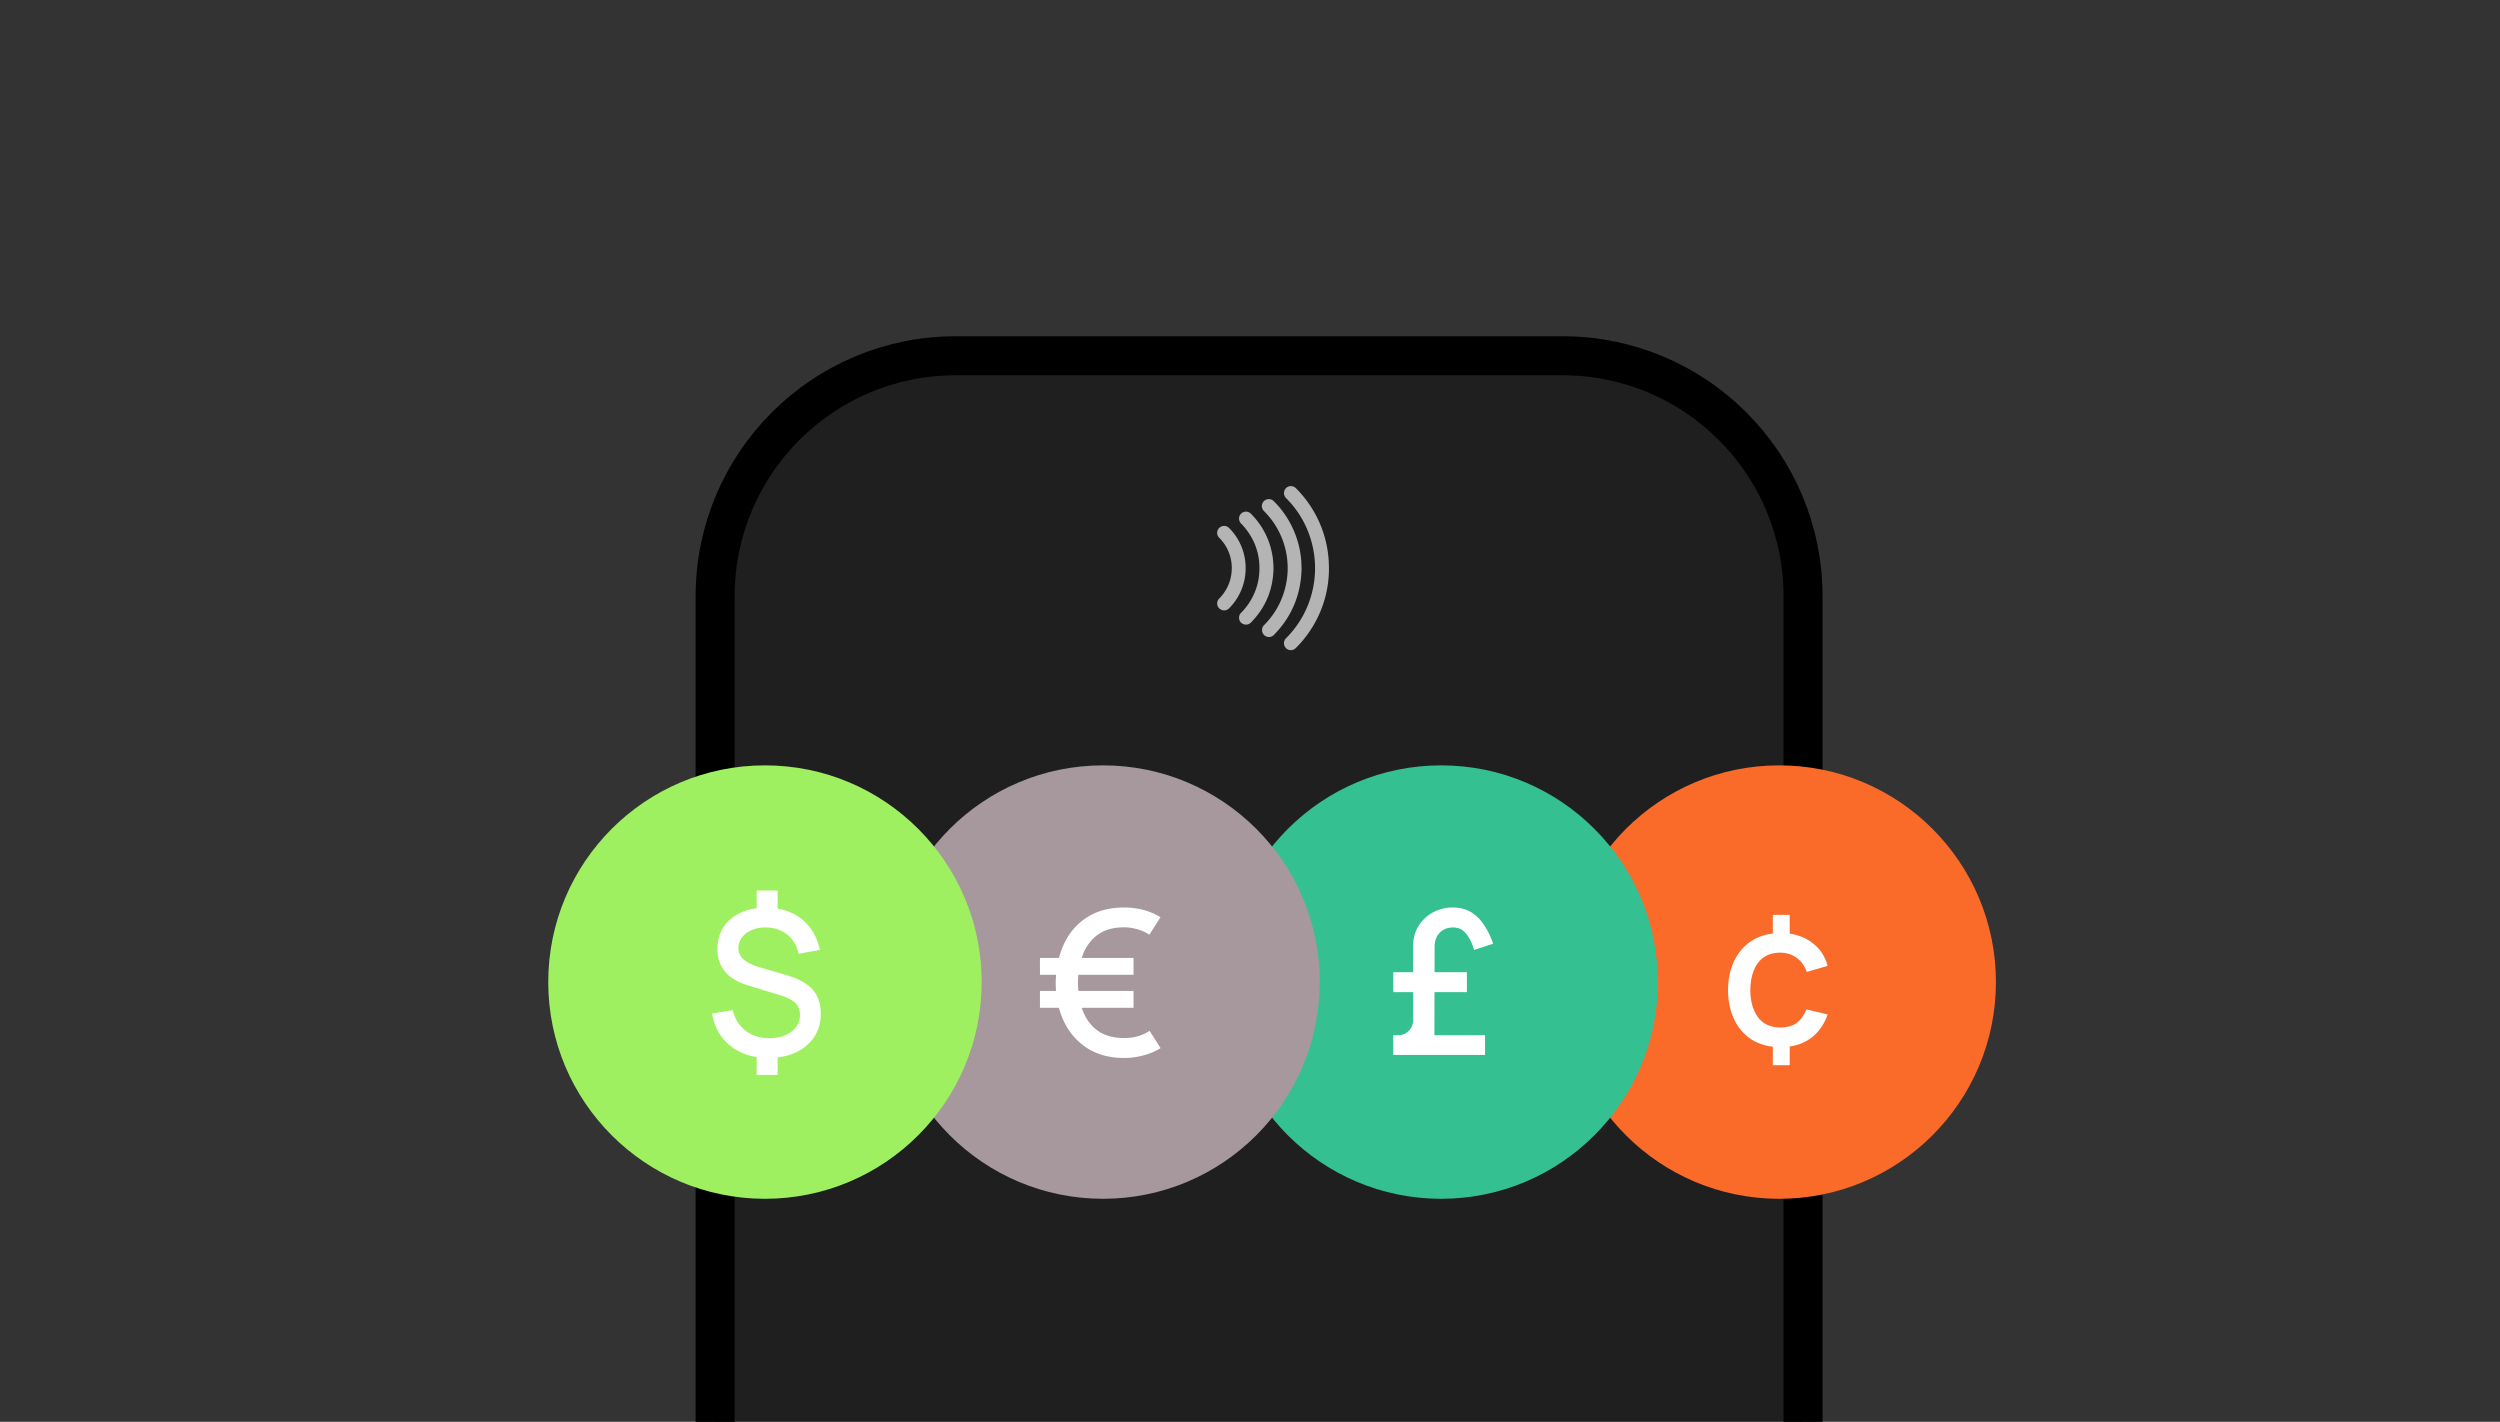
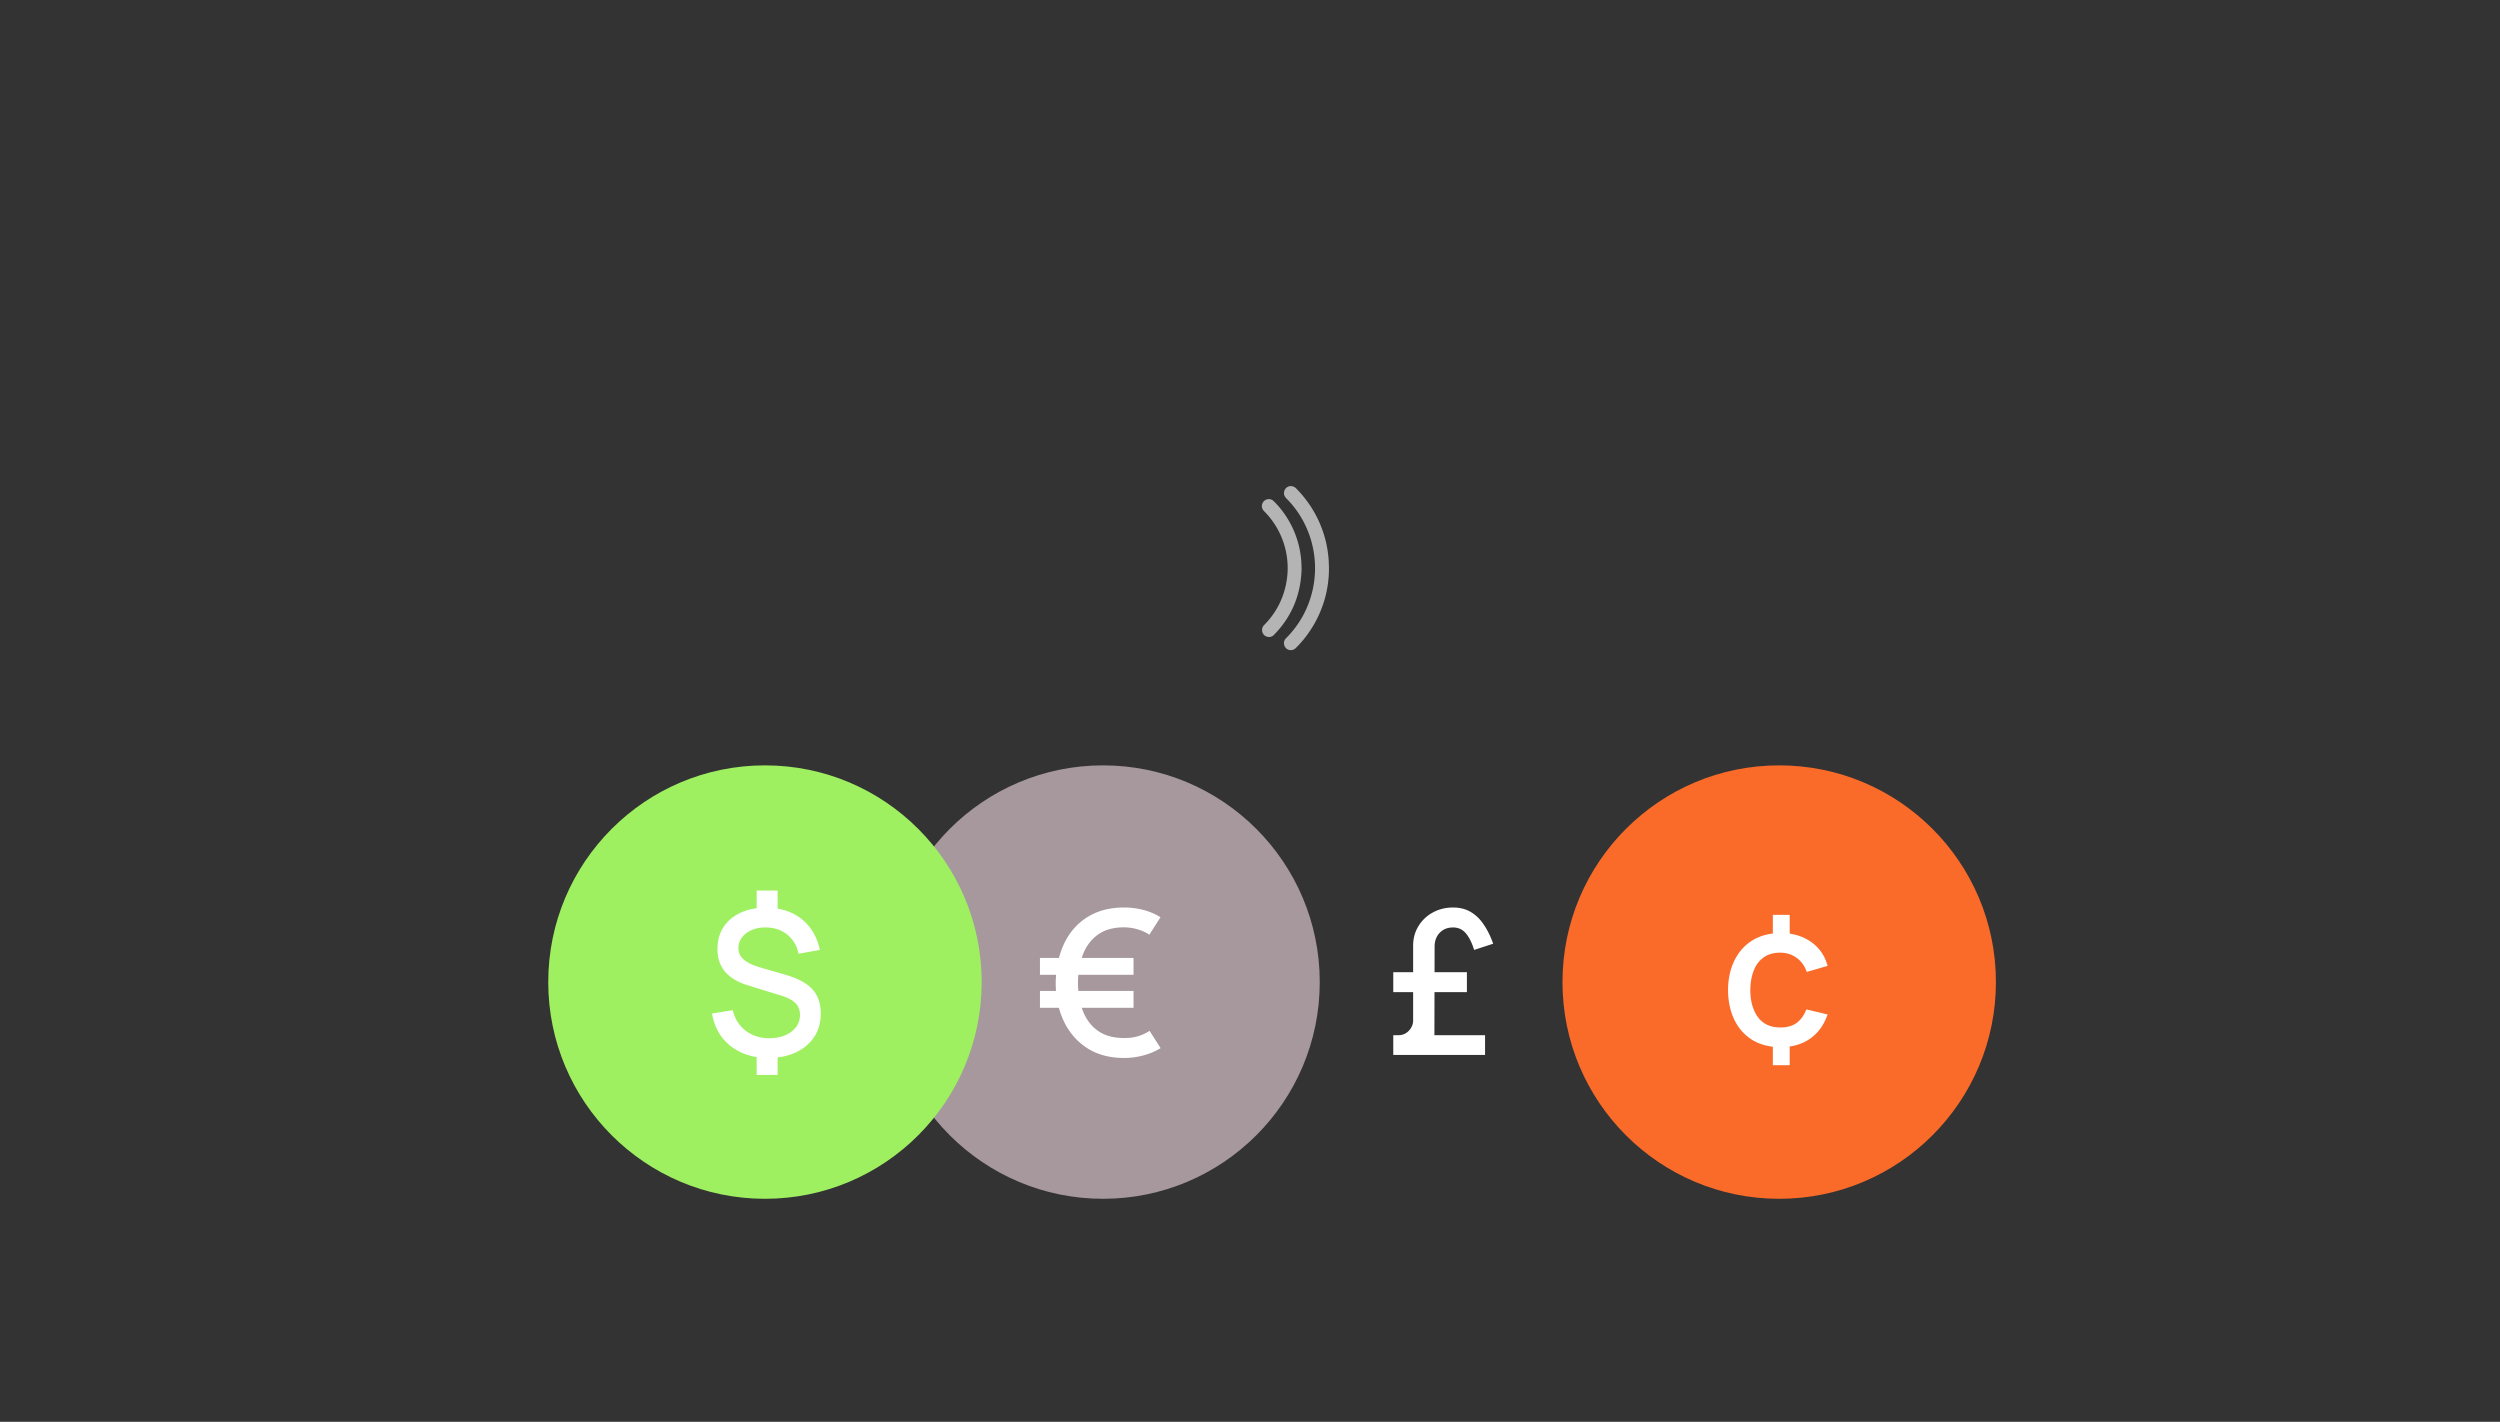
<svg xmlns="http://www.w3.org/2000/svg" fill="none" viewBox="0 0 684 389">
  <rect x="0" y="0" width="684" height="389" fill="#333333" stroke="none" />
-   <path fill="#000" fill-opacity=".4" stroke="#000" stroke-width="10.673" d="M261.474 97.337h166.024c36.35 0 65.816 29.467 65.816 65.816v312.482H195.657V163.153c0-36.349 29.467-65.816 65.817-65.816Z" />
  <circle cx="486.79" cy="268.697" r="59.294" fill="#FA6B2A" />
  <path fill="#fff" d="M485.052 291.437v-5.049c-2.597-.311-4.811-1.162-6.641-2.552-1.829-1.409-3.22-3.22-4.171-5.434-.951-2.232-1.436-4.738-1.455-7.519.019-2.8.513-5.306 1.482-7.52.988-2.232 2.388-4.034 4.199-5.406 1.83-1.39 4.025-2.241 6.586-2.552V250.3h4.611v5.132c2.616.403 4.839 1.372 6.669 2.909 1.829 1.537 3.064 3.513 3.704 5.928l-5.708 1.646c-.567-1.664-1.5-2.954-2.799-3.869-1.281-.933-2.753-1.4-4.418-1.4-1.885 0-3.431.449-4.638 1.345-1.208.878-2.104 2.086-2.69 3.623-.585 1.536-.887 3.293-.905 5.269.018 3.055.713 5.525 2.085 7.409 1.391 1.885 3.44 2.827 6.148 2.827 1.848 0 3.339-.421 4.473-1.262 1.153-.86 2.031-2.086 2.634-3.678l5.818 1.372c-.86 2.488-2.177 4.483-3.951 5.983-1.757 1.482-3.897 2.415-6.422 2.799v5.104h-4.611Z" />
-   <circle cx="394.294" cy="268.697" r="59.294" fill="#35C092" />
  <path fill="#fff" d="M381.2 288.633v-5.406h1.427c1.116 0 2.059-.403 2.827-1.208.787-.823 1.18-1.775 1.18-2.854v-20.39c0-2.013.485-3.806 1.455-5.379a10.243 10.243 0 0 1 3.924-3.732c1.665-.915 3.513-1.372 5.543-1.372 1.848 0 3.467.411 4.858 1.234 1.39.824 2.58 1.986 3.567 3.486 1.007 1.482 1.857 3.211 2.553 5.186l-5.214 1.702c-.604-1.976-1.363-3.494-2.278-4.556-.897-1.061-2.058-1.591-3.486-1.591-1.518 0-2.744.494-3.677 1.482-.915.969-1.372 2.232-1.372 3.787l-.055 24.205h13.859v5.406H381.2Zm0-17.18v-5.461h20.144v5.461H381.2Z" />
  <circle cx="301.79" cy="268.697" r="59.294" fill="#A6989D" />
  <path fill="#fff" d="M307.553 289.456c-3.897 0-7.235-.878-10.016-2.634-2.781-1.775-4.922-4.208-6.422-7.3-1.5-3.11-2.26-6.66-2.278-10.648.092-4.135.878-7.739 2.36-10.813 1.5-3.092 3.632-5.488 6.394-7.19 2.763-1.72 6.084-2.579 9.962-2.579 1.812 0 3.559.219 5.242.658a16.9 16.9 0 0 1 4.72 2.004l-3.046 4.775a11.63 11.63 0 0 0-3.293-1.482 12.836 12.836 0 0 0-3.623-.522c-2.817-.018-5.159.613-7.025 1.894-1.848 1.281-3.238 3.064-4.171 5.351-.915 2.287-1.391 4.922-1.427 7.904.036 3.037.521 5.699 1.454 7.986.933 2.268 2.333 4.034 4.199 5.296 1.866 1.244 4.189 1.857 6.97 1.839 2.562.055 4.885-.595 6.971-1.949l3.019 4.721a17.344 17.344 0 0 1-4.748 2.003 20.124 20.124 0 0 1-5.242.686Zm-23.024-13.721v-4.611h25.604v4.611h-25.604Zm0-9.029v-4.611h25.604v4.611h-25.604Z" />
  <circle cx="209.294" cy="268.697" r="59.294" fill="#9EF060" />
  <path fill="#fff" d="M207.023 294.094v-6.422h5.736v6.422h-5.736Zm0-43.991v-6.449h5.736v6.449h-5.736Zm3.156 39.353c-2.744 0-5.196-.494-7.355-1.482-2.159-.988-3.933-2.387-5.324-4.199-1.372-1.829-2.268-3.988-2.689-6.476l5.681-.906c.548 2.342 1.719 4.208 3.512 5.599 1.793 1.372 3.943 2.058 6.449 2.058 2.489 0 4.51-.595 6.065-1.784 1.574-1.189 2.36-2.708 2.36-4.556 0-1.317-.402-2.387-1.207-3.21-.787-.824-2.077-1.519-3.87-2.086l-9.275-2.854c-5.489-1.702-8.233-4.995-8.233-9.88 0-2.305.549-4.308 1.646-6.01 1.116-1.701 2.681-3.018 4.693-3.951 2.013-.933 4.364-1.4 7.053-1.4 2.58.037 4.867.512 6.861 1.427 2.012.915 3.677 2.232 4.994 3.952 1.336 1.72 2.26 3.787 2.772 6.202l-5.845 1.043c-.256-1.409-.796-2.653-1.619-3.732a8.28 8.28 0 0 0-3.074-2.525c-1.226-.604-2.607-.915-4.144-.933-1.445-.037-2.744.192-3.897.686-1.134.475-2.04 1.152-2.717 2.031a4.702 4.702 0 0 0-.988 2.936c0 1.207.467 2.232 1.4 3.074.933.841 2.406 1.564 4.418 2.168l7.273 2.113c3.329.988 5.735 2.314 7.217 3.979 1.482 1.665 2.223 3.879 2.223 6.641 0 2.415-.604 4.528-1.811 6.34-1.189 1.792-2.863 3.201-5.022 4.226-2.159 1.006-4.675 1.509-7.547 1.509Z" />
  <path fill="#B4B4B4" d="M353.177 177.885a1.769 1.769 0 0 1-.441-.053 1.839 1.839 0 0 1-.823-.435 1.839 1.839 0 0 1-.507-.781 1.889 1.889 0 0 1 .509-2.048 27.287 27.287 0 0 0 4.496-5.965 27.248 27.248 0 0 0 .213-25.92 26.263 26.263 0 0 0-4.654-6.295c-.814-.811-.743-1.616-.543-2.16a1.857 1.857 0 0 1 1.355-1.191 2.006 2.006 0 0 1 1.833.584 32.108 32.108 0 0 1 2.431 2.755 30.634 30.634 0 0 1 6.493 17.113c.03.587.046 1.167.064 1.904v.309a30.488 30.488 0 0 1-5.245 16.971 29.452 29.452 0 0 1-3.802 4.607 1.97 1.97 0 0 1-1.379.605Z" />
  <path fill="#B4B4B4" d="M347.228 174.292a2.006 2.006 0 0 1-.642-.111 1.848 1.848 0 0 1-1.268-1.571 1.9 1.9 0 0 1 .617-1.666 21.903 21.903 0 0 0 4.045-5.625 22.25 22.25 0 0 0 2.031-6.326c.262-1.528.353-3.08.271-4.628a22.026 22.026 0 0 0-4.77-12.652 23.842 23.842 0 0 0-1.648-1.851 1.897 1.897 0 0 1-.485-2.102 1.909 1.909 0 0 1 1.792-1.201 1.896 1.896 0 0 1 1.362.6 23.85 23.85 0 0 1 2.719 3.191 25.789 25.789 0 0 1 4.786 13.243c.024.414.04.827.055 1.235 0 .206 0 .416.022.617v.027c-.127 7.098-2.654 13.216-7.505 18.169a1.903 1.903 0 0 1-1.382.651Z" />
-   <path fill="#B4B4B4" d="M340.935 170.897a2.204 2.204 0 0 1-.599-.089 1.79 1.79 0 0 1-1.314-1.59 1.847 1.847 0 0 1 .583-1.607 17.062 17.062 0 0 0 3.394-4.882 16.795 16.795 0 0 0 1.506-5.535c.46-5.147-1.077-9.714-4.576-13.577-.059-.068-.121-.13-.185-.195a2.143 2.143 0 0 1-.695-1.117 1.89 1.89 0 0 1 2.113-2.301c.408.059.785.249 1.075.542a20.925 20.925 0 0 1 5.952 11.766c.151 1.069.23 2.148.238 3.228v.018c-.102 5.721-2.16 10.673-6.125 14.719a1.892 1.892 0 0 1-1.367.62Z" />
-   <path fill="#B4B4B4" d="M334.949 167.011a1.984 1.984 0 0 1-1.402-.596 1.9 1.9 0 0 1 .045-2.672 11.783 11.783 0 0 0 2.255-3.178 11.345 11.345 0 0 0 1.096-3.861 11.625 11.625 0 0 0-3.348-9.547 1.903 1.903 0 1 1 2.712-2.669 15.33 15.33 0 0 1 4.194 7.838c.214 1.027.317 2.074.308 3.123a15.478 15.478 0 0 1-4.434 10.889 1.953 1.953 0 0 1-1.426.673Z" />
</svg>